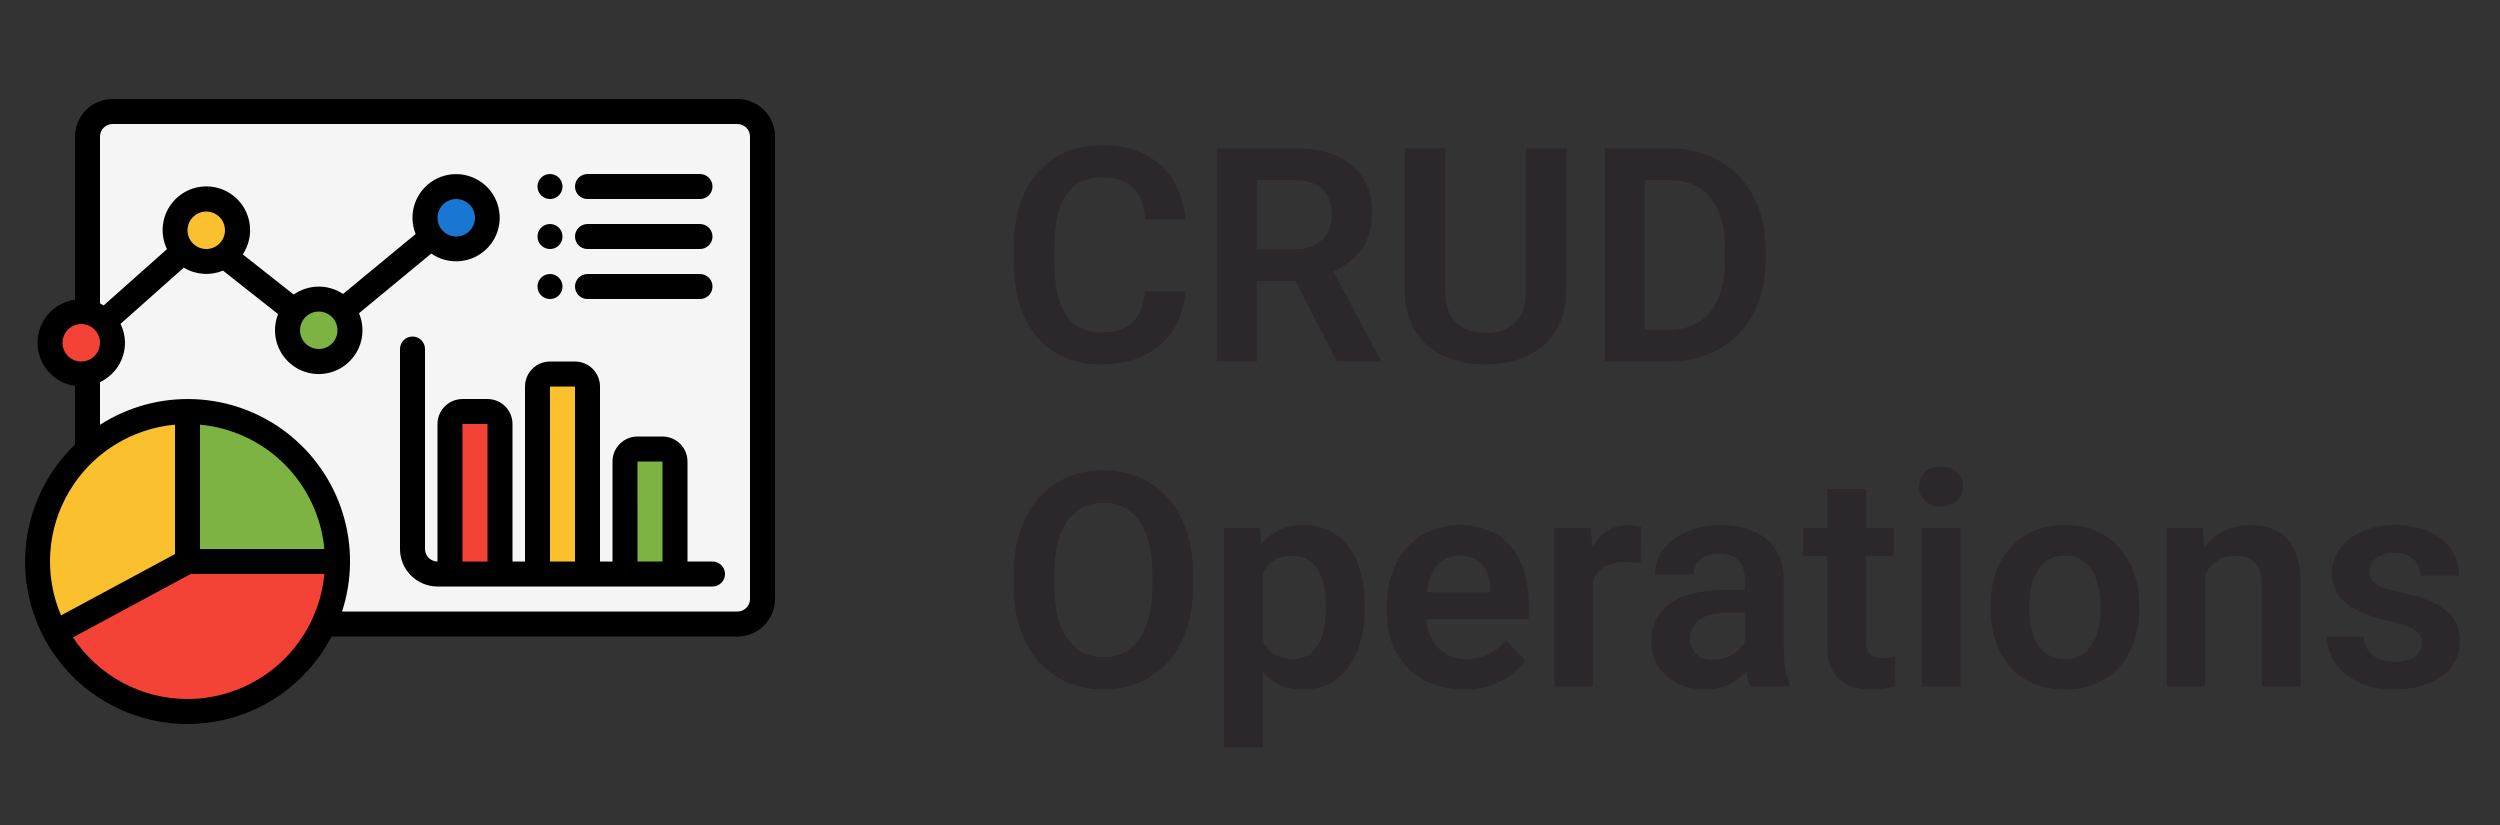
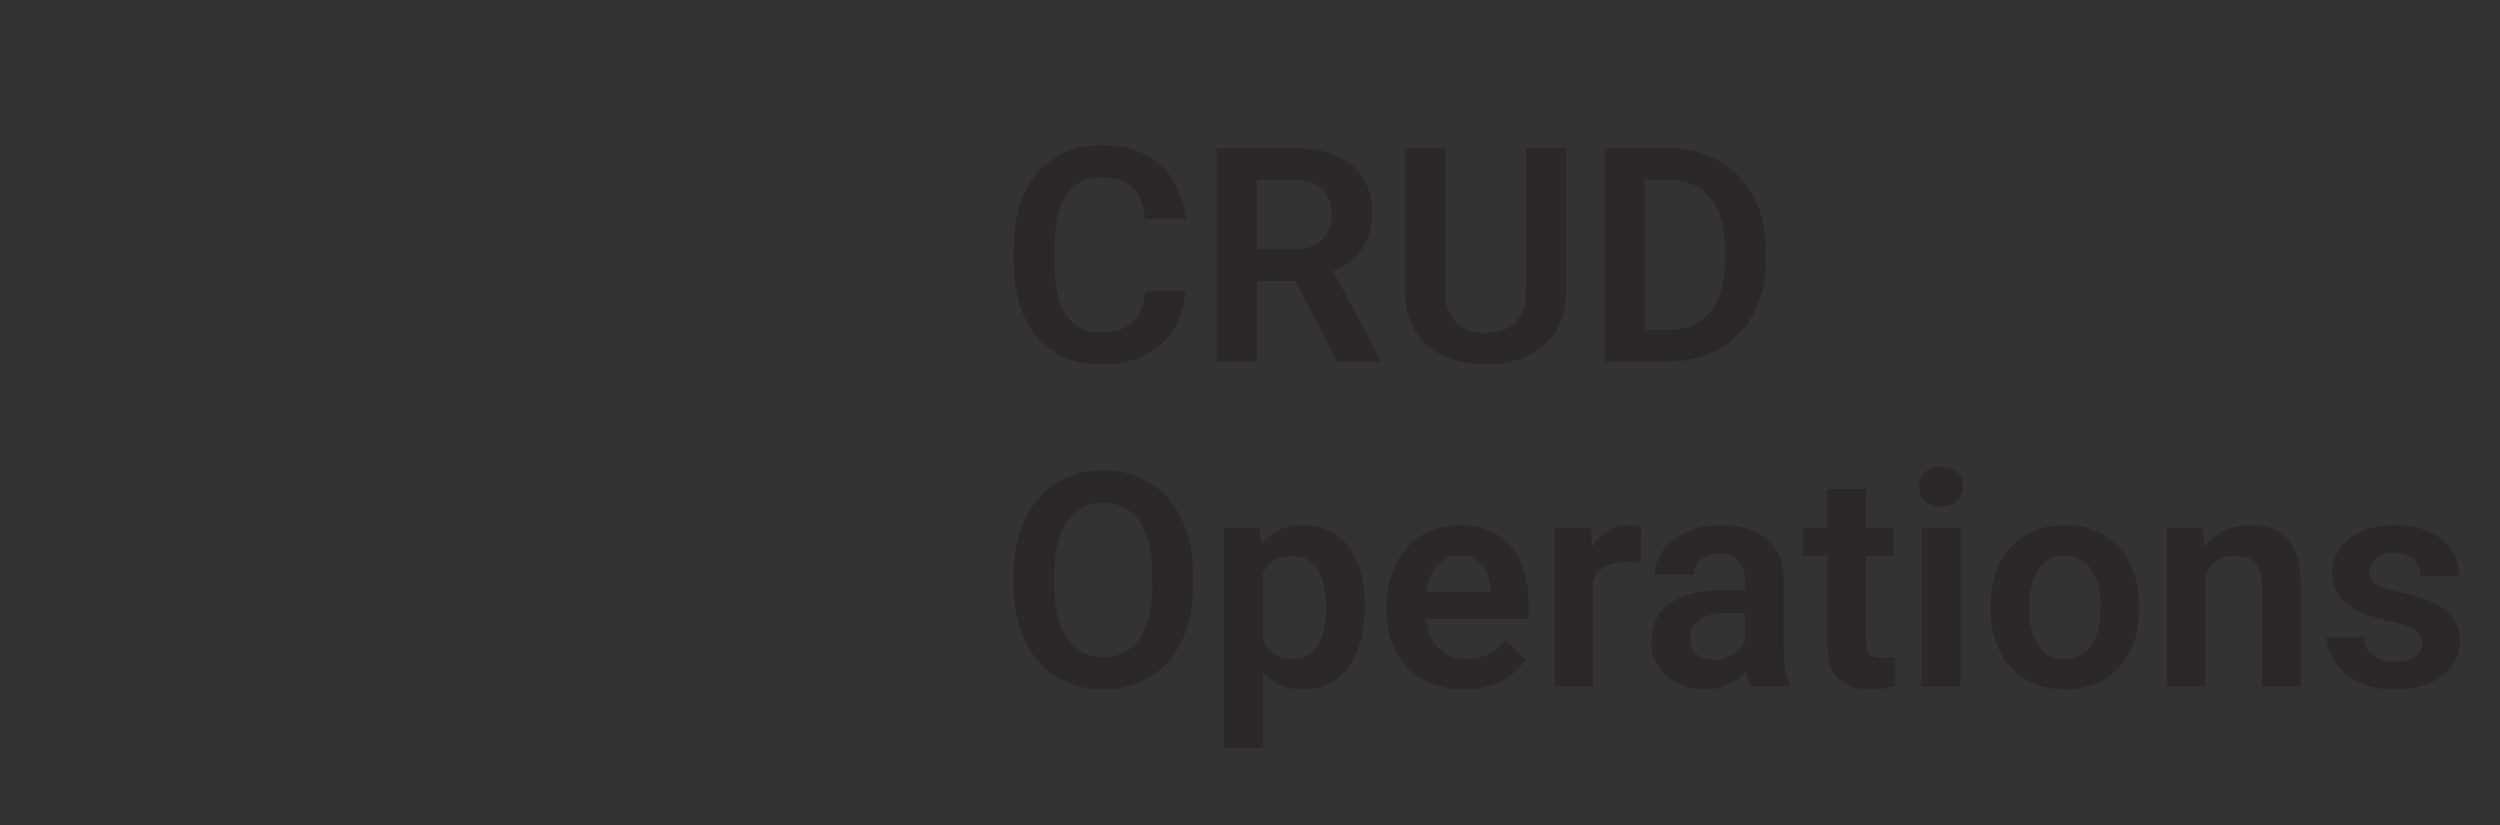
<svg xmlns="http://www.w3.org/2000/svg" width="100" height="33" viewBox="0 0 100 33" fill="none">
  <rect x="0" y="0" width="100" height="33" fill="#333333" stroke="none" />
  <g clip-path="url(#clip0_17204_9625)">
    <path d="M29.5 4.461H4.5C3.948 4.461 3.5 4.909 3.5 5.461V23.961C3.5 24.513 3.948 24.961 4.5 24.961H29.5C30.052 24.961 30.5 24.513 30.5 23.961V5.461C30.5 4.909 30.052 4.461 29.5 4.461Z" fill="#F5F5F5" />
-     <path d="M7.5 16.461C6.462 16.461 5.442 16.73 4.539 17.243C3.636 17.755 2.881 18.493 2.349 19.384C1.817 20.276 1.525 21.29 1.502 22.328C1.478 23.366 1.725 24.392 2.217 25.306L7.5 22.461V16.461Z" fill="#FBC02D" />
    <path d="M7.5 16.461V22.461H13.5C13.5 20.87 12.868 19.343 11.743 18.218C10.617 17.093 9.091 16.461 7.5 16.461Z" fill="#7CB342" />
    <path d="M2.217 25.306C2.85 26.482 3.858 27.413 5.081 27.952C6.304 28.49 7.671 28.605 8.967 28.279C10.262 27.952 11.412 27.203 12.233 26.149C13.054 25.095 13.5 23.797 13.5 22.461H7.5L2.217 25.306Z" fill="#F44336" />
-     <path d="M18.5 16.461H19.5C19.633 16.461 19.76 16.514 19.854 16.607C19.947 16.701 20 16.828 20 16.961V22.961H18V16.961C18 16.828 18.053 16.701 18.146 16.607C18.24 16.514 18.367 16.461 18.5 16.461Z" fill="#F44336" />
    <path d="M22 14.961H23C23.133 14.961 23.26 15.014 23.354 15.107C23.447 15.201 23.5 15.328 23.5 15.461V22.961H21.5V15.461C21.5 15.328 21.553 15.201 21.646 15.107C21.74 15.014 21.867 14.961 22 14.961Z" fill="#FBC02D" />
    <path d="M25.5 17.961H26.5C26.633 17.961 26.76 18.014 26.854 18.107C26.947 18.201 27 18.328 27 18.461V22.961H25V18.461C25 18.328 25.053 18.201 25.146 18.107C25.24 18.014 25.367 17.961 25.5 17.961Z" fill="#7CB342" />
    <path d="M3.25 14.961C3.94 14.961 4.5 14.401 4.5 13.711C4.5 13.021 3.94 12.461 3.25 12.461C2.56 12.461 2 13.021 2 13.711C2 14.401 2.56 14.961 3.25 14.961Z" fill="#F44336" />
-     <path d="M8.25 10.461C8.94 10.461 9.5 9.901 9.5 9.211C9.5 8.521 8.94 7.961 8.25 7.961C7.56 7.961 7 8.521 7 9.211C7 9.901 7.56 10.461 8.25 10.461Z" fill="#FBC02D" />
-     <path d="M18.25 9.961C18.94 9.961 19.5 9.401 19.5 8.711C19.5 8.021 18.94 7.461 18.25 7.461C17.56 7.461 17 8.021 17 8.711C17 9.401 17.56 9.961 18.25 9.961Z" fill="#1976D2" />
    <path d="M12.75 14.461C13.44 14.461 14 13.901 14 13.211C14 12.521 13.44 11.961 12.75 11.961C12.06 11.961 11.5 12.521 11.5 13.211C11.5 13.901 12.06 14.461 12.75 14.461Z" fill="#7CB342" />
    <path d="M28.5 22.461H27.5V18.461C27.5 18.196 27.395 17.941 27.207 17.754C27.019 17.566 26.765 17.461 26.5 17.461H25.5C25.235 17.461 24.98 17.566 24.793 17.754C24.605 17.941 24.5 18.196 24.5 18.461V22.461H24V15.461C24 15.196 23.895 14.941 23.707 14.754C23.519 14.566 23.265 14.461 23 14.461H22C21.735 14.461 21.48 14.566 21.293 14.754C21.105 14.941 21 15.196 21 15.461V22.461H20.5V16.961C20.5 16.696 20.395 16.441 20.207 16.254C20.019 16.066 19.765 15.961 19.5 15.961H18.5C18.235 15.961 17.98 16.066 17.793 16.254C17.605 16.441 17.5 16.696 17.5 16.961V22.461C17.367 22.461 17.24 22.408 17.146 22.314C17.053 22.221 17 22.093 17 21.961V13.961C17 13.828 16.947 13.701 16.853 13.607C16.76 13.514 16.632 13.461 16.5 13.461C16.367 13.461 16.24 13.514 16.146 13.607C16.052 13.701 16 13.828 16 13.961V21.961C16 22.359 16.158 22.74 16.44 23.021C16.721 23.302 17.102 23.46 17.5 23.461H28.5C28.632 23.461 28.76 23.408 28.853 23.314C28.947 23.221 29 23.093 29 22.961C29 22.828 28.947 22.701 28.853 22.607C28.76 22.514 28.632 22.461 28.5 22.461ZM18.5 22.461L18.499 16.961H19.5V22.461H18.5ZM22 22.461L21.999 15.461H23V22.461H22ZM25.5 22.461L25.499 18.461H26.5V22.461H25.5ZM23 7.461C23 7.395 23.013 7.33 23.038 7.27C23.063 7.209 23.1 7.154 23.146 7.107C23.193 7.061 23.248 7.024 23.308 6.999C23.369 6.974 23.434 6.961 23.5 6.961H28C28.132 6.961 28.26 7.014 28.353 7.107C28.447 7.201 28.5 7.328 28.5 7.461C28.5 7.594 28.447 7.721 28.353 7.814C28.26 7.908 28.132 7.961 28 7.961H23.5C23.434 7.961 23.369 7.948 23.308 7.923C23.248 7.898 23.193 7.861 23.146 7.815C23.1 7.768 23.063 7.713 23.038 7.652C23.013 7.592 23 7.527 23 7.461ZM21.5 7.461C21.5 7.362 21.529 7.265 21.584 7.183C21.639 7.101 21.717 7.037 21.808 6.999C21.9 6.961 22 6.951 22.097 6.971C22.194 6.99 22.283 7.037 22.353 7.107C22.423 7.177 22.471 7.266 22.49 7.363C22.509 7.46 22.5 7.561 22.462 7.652C22.424 7.744 22.36 7.822 22.278 7.877C22.195 7.932 22.099 7.961 22 7.961C21.867 7.961 21.74 7.908 21.646 7.814C21.552 7.721 21.5 7.594 21.5 7.461ZM23 9.461C23 9.395 23.013 9.33 23.038 9.27C23.063 9.209 23.1 9.154 23.146 9.107C23.193 9.061 23.248 9.024 23.308 8.999C23.369 8.974 23.434 8.961 23.5 8.961H28C28.132 8.961 28.26 9.014 28.353 9.107C28.447 9.201 28.5 9.328 28.5 9.461C28.5 9.594 28.447 9.721 28.353 9.814C28.26 9.908 28.132 9.961 28 9.961H23.5C23.434 9.961 23.369 9.948 23.308 9.923C23.248 9.898 23.193 9.861 23.146 9.815C23.1 9.768 23.063 9.713 23.038 9.652C23.013 9.592 23 9.527 23 9.461ZM23 11.461C23 11.395 23.013 11.33 23.038 11.27C23.063 11.209 23.1 11.154 23.146 11.107C23.193 11.061 23.248 11.024 23.308 10.999C23.369 10.974 23.434 10.961 23.5 10.961H28C28.132 10.961 28.26 11.014 28.353 11.107C28.447 11.201 28.5 11.328 28.5 11.461C28.5 11.594 28.447 11.721 28.353 11.815C28.26 11.908 28.132 11.961 28 11.961H23.5C23.434 11.961 23.369 11.948 23.308 11.923C23.248 11.898 23.193 11.861 23.146 11.815C23.1 11.768 23.063 11.713 23.038 11.652C23.013 11.592 23 11.527 23 11.461ZM21.5 9.461C21.5 9.362 21.529 9.265 21.584 9.183C21.639 9.101 21.717 9.037 21.808 8.999C21.9 8.961 22 8.951 22.097 8.971C22.194 8.99 22.283 9.037 22.353 9.107C22.423 9.177 22.471 9.266 22.49 9.363C22.509 9.46 22.5 9.561 22.462 9.652C22.424 9.744 22.36 9.822 22.278 9.877C22.195 9.932 22.099 9.961 22 9.961C21.867 9.961 21.74 9.908 21.646 9.814C21.552 9.721 21.5 9.594 21.5 9.461ZM21.5 11.461C21.5 11.362 21.529 11.265 21.584 11.183C21.639 11.101 21.717 11.037 21.808 10.999C21.9 10.961 22 10.951 22.097 10.97C22.194 10.99 22.283 11.037 22.353 11.107C22.423 11.177 22.471 11.266 22.49 11.363C22.509 11.46 22.5 11.561 22.462 11.652C22.424 11.744 22.36 11.822 22.278 11.877C22.195 11.932 22.099 11.961 22 11.961C21.867 11.961 21.74 11.908 21.646 11.815C21.552 11.721 21.5 11.594 21.5 11.461ZM29.5 3.961H4.5C4.102 3.961 3.721 4.12 3.44 4.401C3.158 4.682 3 5.063 3 5.461V11.986C2.584 12.044 2.203 12.251 1.927 12.568C1.652 12.885 1.5 13.291 1.5 13.711C1.5 14.131 1.652 14.537 1.927 14.854C2.203 15.171 2.584 15.377 3 15.436V17.781C2.32 18.434 1.791 19.227 1.448 20.104C1.105 20.982 0.957 21.924 1.015 22.864C1.073 23.804 1.334 24.721 1.782 25.55C2.229 26.379 2.852 27.101 3.606 27.666C4.36 28.23 5.228 28.624 6.15 28.82C7.072 29.015 8.025 29.008 8.943 28.798C9.862 28.588 10.724 28.181 11.469 27.605C12.215 27.029 12.826 26.297 13.26 25.461H29.5C29.898 25.46 30.279 25.302 30.56 25.021C30.841 24.74 30.999 24.359 31 23.961V5.461C30.999 5.063 30.841 4.682 30.56 4.401C30.279 4.12 29.898 3.961 29.5 3.961ZM2.5 13.711C2.5 13.563 2.544 13.418 2.626 13.294C2.709 13.171 2.826 13.075 2.963 13.018C3.1 12.961 3.251 12.946 3.396 12.975C3.542 13.004 3.675 13.076 3.78 13.181C3.885 13.286 3.956 13.419 3.985 13.565C4.014 13.71 3.999 13.861 3.943 13.998C3.886 14.135 3.79 14.252 3.666 14.335C3.543 14.417 3.398 14.461 3.25 14.461C3.051 14.461 2.86 14.382 2.72 14.241C2.579 14.1 2.5 13.91 2.5 13.711ZM7 16.986V22.162L2.441 24.617C2.101 23.82 1.954 22.953 2.012 22.088C2.071 21.224 2.333 20.385 2.778 19.641C3.222 18.897 3.836 18.268 4.57 17.807C5.304 17.346 6.137 17.064 7 16.986ZM8 16.986C9.279 17.105 10.477 17.667 11.385 18.575C12.294 19.484 12.856 20.682 12.975 21.961H8V16.986ZM7.5 27.961C6.592 27.96 5.698 27.735 4.899 27.305C4.099 26.875 3.418 26.254 2.918 25.496L7.626 22.961H12.975C12.848 24.326 12.217 25.596 11.205 26.521C10.192 27.445 8.871 27.959 7.5 27.961ZM30 23.961C30 24.093 29.947 24.221 29.853 24.314C29.759 24.408 29.632 24.461 29.5 24.461H13.682C14.097 23.187 14.107 21.816 13.712 20.537C13.317 19.257 12.535 18.13 11.475 17.312C10.414 16.494 9.126 16.024 7.788 15.967C6.45 15.91 5.126 16.268 4 16.992V15.285C4.298 15.144 4.55 14.921 4.727 14.643C4.904 14.364 4.999 14.041 5 13.711C4.998 13.449 4.937 13.19 4.821 12.955L7.351 10.706C7.586 10.847 7.85 10.931 8.122 10.952C8.395 10.973 8.669 10.929 8.921 10.825L11.125 12.565C11.018 12.832 10.979 13.121 11.011 13.406C11.043 13.692 11.145 13.965 11.307 14.202C11.469 14.439 11.688 14.632 11.943 14.765C12.198 14.897 12.481 14.965 12.768 14.962C13.056 14.959 13.338 14.885 13.59 14.747C13.842 14.609 14.056 14.411 14.213 14.17C14.37 13.93 14.466 13.654 14.491 13.368C14.517 13.082 14.472 12.794 14.359 12.53L17.25 10.142C17.594 10.381 18.012 10.488 18.429 10.443C18.845 10.399 19.232 10.206 19.518 9.9C19.804 9.594 19.97 9.196 19.987 8.777C20.003 8.359 19.868 7.948 19.607 7.621C19.346 7.293 18.976 7.071 18.564 6.994C18.152 6.917 17.726 6.991 17.365 7.202C17.003 7.413 16.729 7.748 16.593 8.144C16.458 8.54 16.469 8.972 16.626 9.361L13.723 11.758C13.43 11.563 13.084 11.46 12.732 11.464C12.379 11.469 12.036 11.579 11.747 11.782L9.711 10.175C9.88 9.92 9.98 9.624 10 9.319C10.02 9.013 9.959 8.708 9.824 8.433C9.689 8.158 9.484 7.923 9.229 7.753C8.975 7.582 8.68 7.481 8.375 7.46C8.069 7.439 7.763 7.499 7.488 7.633C7.213 7.767 6.977 7.971 6.806 8.225C6.634 8.479 6.532 8.773 6.51 9.079C6.488 9.384 6.546 9.69 6.679 9.966L4.147 12.217C4.099 12.188 4.05 12.161 4 12.136V5.461C4 5.328 4.053 5.201 4.146 5.108C4.24 5.014 4.367 4.961 4.5 4.961H29.5C29.632 4.961 29.759 5.014 29.853 5.108C29.947 5.201 30 5.328 30 5.461V23.961ZM8.78 9.741C8.675 9.846 8.542 9.918 8.396 9.947C8.251 9.975 8.1 9.961 7.963 9.904C7.826 9.847 7.709 9.751 7.626 9.628C7.544 9.504 7.5 9.359 7.5 9.211C7.5 9.063 7.544 8.918 7.626 8.794C7.709 8.671 7.826 8.575 7.963 8.518C8.1 8.461 8.251 8.446 8.396 8.475C8.542 8.504 8.675 8.576 8.78 8.681C8.921 8.821 8.999 9.012 8.999 9.211C8.999 9.41 8.921 9.601 8.78 9.741ZM13.28 13.741C13.175 13.846 13.042 13.918 12.896 13.947C12.751 13.976 12.6 13.961 12.463 13.904C12.326 13.847 12.209 13.751 12.126 13.628C12.044 13.504 12 13.359 12 13.211C12 13.063 12.044 12.918 12.126 12.794C12.209 12.671 12.326 12.575 12.463 12.518C12.6 12.461 12.751 12.446 12.896 12.475C13.042 12.504 13.175 12.576 13.28 12.681C13.421 12.821 13.499 13.012 13.499 13.211C13.499 13.41 13.421 13.601 13.28 13.741ZM17.72 8.181C17.824 8.076 17.958 8.004 18.104 7.975C18.249 7.946 18.4 7.961 18.537 8.018C18.674 8.075 18.791 8.171 18.873 8.294C18.956 8.418 19 8.563 19 8.711C19 8.859 18.956 9.004 18.873 9.128C18.791 9.251 18.674 9.347 18.537 9.404C18.4 9.461 18.249 9.475 18.104 9.447C17.958 9.418 17.824 9.346 17.72 9.241C17.579 9.101 17.5 8.91 17.5 8.711C17.5 8.512 17.579 8.321 17.72 8.181Z" fill="black" />
  </g>
  <path d="M45.807 11.654H47.418C47.375 12.225 47.217 12.73 46.943 13.172C46.67 13.609 46.289 13.953 45.801 14.203C45.312 14.453 44.721 14.578 44.025 14.578C43.49 14.578 43.008 14.484 42.578 14.297C42.152 14.105 41.787 13.834 41.482 13.482C41.182 13.127 40.951 12.701 40.791 12.205C40.631 11.705 40.551 11.145 40.551 10.523V9.873C40.551 9.252 40.633 8.691 40.797 8.191C40.961 7.691 41.195 7.266 41.5 6.914C41.809 6.559 42.178 6.285 42.607 6.094C43.041 5.902 43.525 5.807 44.06 5.807C44.756 5.807 45.344 5.936 45.824 6.193C46.305 6.447 46.678 6.797 46.943 7.242C47.209 7.688 47.369 8.199 47.424 8.777H45.812C45.781 8.418 45.703 8.113 45.578 7.863C45.457 7.613 45.273 7.424 45.027 7.295C44.785 7.162 44.463 7.096 44.06 7.096C43.748 7.096 43.473 7.154 43.234 7.271C43 7.389 42.805 7.564 42.648 7.799C42.492 8.029 42.375 8.318 42.297 8.666C42.219 9.01 42.18 9.408 42.18 9.861V10.523C42.18 10.957 42.215 11.346 42.285 11.69C42.355 12.033 42.465 12.324 42.613 12.562C42.762 12.801 42.953 12.982 43.188 13.107C43.422 13.232 43.701 13.295 44.025 13.295C44.42 13.295 44.74 13.232 44.986 13.107C45.236 12.982 45.426 12.799 45.555 12.557C45.688 12.315 45.772 12.014 45.807 11.654ZM48.666 5.93H51.766C52.414 5.93 52.971 6.027 53.435 6.223C53.9 6.418 54.258 6.707 54.508 7.09C54.758 7.473 54.883 7.943 54.883 8.502C54.883 8.943 54.805 9.326 54.648 9.65C54.492 9.975 54.272 10.246 53.986 10.465C53.705 10.684 53.373 10.855 52.99 10.98L52.486 11.238H49.75L49.738 9.967H51.783C52.115 9.967 52.391 9.908 52.609 9.791C52.828 9.674 52.992 9.512 53.102 9.305C53.215 9.098 53.272 8.861 53.272 8.596C53.272 8.311 53.217 8.064 53.107 7.857C52.998 7.646 52.832 7.484 52.609 7.371C52.387 7.258 52.105 7.201 51.766 7.201H50.277V14.461H48.666V5.93ZM53.482 14.461L51.508 10.641L53.213 10.635L55.211 14.379V14.461H53.482ZM61.041 5.93H62.652V11.596C62.652 12.248 62.512 12.797 62.23 13.242C61.949 13.684 61.566 14.018 61.082 14.244C60.598 14.467 60.047 14.578 59.43 14.578C58.805 14.578 58.248 14.467 57.76 14.244C57.272 14.018 56.889 13.684 56.611 13.242C56.334 12.797 56.195 12.248 56.195 11.596V5.93H57.807V11.596C57.807 11.994 57.873 12.32 58.006 12.574C58.139 12.824 58.326 13.01 58.568 13.131C58.81 13.252 59.098 13.312 59.43 13.312C59.766 13.312 60.053 13.252 60.291 13.131C60.533 13.01 60.719 12.824 60.848 12.574C60.977 12.32 61.041 11.994 61.041 11.596V5.93ZM66.731 14.461H64.891L64.902 13.195H66.731C67.227 13.195 67.643 13.086 67.978 12.867C68.314 12.645 68.568 12.326 68.74 11.912C68.912 11.494 68.998 10.994 68.998 10.412V9.973C68.998 9.523 68.949 9.127 68.852 8.783C68.754 8.439 68.609 8.15 68.418 7.916C68.231 7.682 67.998 7.504 67.721 7.383C67.443 7.262 67.125 7.201 66.766 7.201H64.856V5.93H66.766C67.336 5.93 67.856 6.025 68.324 6.217C68.797 6.408 69.205 6.684 69.549 7.043C69.897 7.398 70.162 7.824 70.346 8.32C70.533 8.816 70.627 9.371 70.627 9.984V10.412C70.627 11.021 70.533 11.576 70.346 12.076C70.162 12.572 69.897 12.998 69.549 13.354C69.205 13.709 68.795 13.982 68.318 14.174C67.842 14.365 67.312 14.461 66.731 14.461ZM65.793 5.93V14.461H64.182V5.93H65.793ZM47.723 22.979V23.418C47.723 24.062 47.637 24.643 47.465 25.158C47.293 25.67 47.049 26.105 46.732 26.465C46.416 26.824 46.039 27.1 45.602 27.291C45.164 27.482 44.678 27.578 44.143 27.578C43.615 27.578 43.131 27.482 42.69 27.291C42.252 27.1 41.873 26.824 41.553 26.465C41.232 26.105 40.984 25.67 40.809 25.158C40.633 24.643 40.545 24.062 40.545 23.418V22.979C40.545 22.33 40.633 21.75 40.809 21.238C40.984 20.727 41.23 20.291 41.547 19.932C41.863 19.568 42.24 19.291 42.678 19.1C43.119 18.908 43.603 18.812 44.131 18.812C44.666 18.812 45.152 18.908 45.59 19.1C46.027 19.291 46.404 19.568 46.721 19.932C47.041 20.291 47.287 20.727 47.459 21.238C47.635 21.75 47.723 22.33 47.723 22.979ZM46.094 23.418V22.967C46.094 22.502 46.051 22.094 45.965 21.742C45.879 21.387 45.752 21.088 45.584 20.846C45.416 20.604 45.209 20.422 44.963 20.301C44.717 20.176 44.44 20.113 44.131 20.113C43.818 20.113 43.541 20.176 43.299 20.301C43.06 20.422 42.857 20.604 42.69 20.846C42.522 21.088 42.393 21.387 42.303 21.742C42.217 22.094 42.174 22.502 42.174 22.967V23.418C42.174 23.879 42.217 24.287 42.303 24.643C42.393 24.998 42.522 25.299 42.69 25.545C42.861 25.787 43.068 25.971 43.31 26.096C43.553 26.221 43.83 26.283 44.143 26.283C44.455 26.283 44.732 26.221 44.975 26.096C45.217 25.971 45.42 25.787 45.584 25.545C45.752 25.299 45.879 24.998 45.965 24.643C46.051 24.287 46.094 23.879 46.094 23.418ZM50.518 22.34V29.898H48.965V21.121H50.4L50.518 22.34ZM54.59 24.227V24.35C54.59 24.811 54.535 25.238 54.426 25.633C54.32 26.023 54.164 26.365 53.957 26.658C53.75 26.947 53.492 27.174 53.184 27.338C52.879 27.498 52.527 27.578 52.129 27.578C51.738 27.578 51.398 27.504 51.109 27.355C50.82 27.203 50.576 26.988 50.377 26.711C50.178 26.434 50.018 26.111 49.897 25.744C49.779 25.373 49.691 24.969 49.633 24.531V24.139C49.691 23.674 49.779 23.252 49.897 22.873C50.018 22.49 50.178 22.16 50.377 21.883C50.576 21.602 50.818 21.385 51.103 21.232C51.393 21.08 51.73 21.004 52.117 21.004C52.52 21.004 52.873 21.08 53.178 21.232C53.486 21.385 53.746 21.604 53.957 21.889C54.168 22.174 54.326 22.514 54.432 22.908C54.537 23.303 54.59 23.742 54.59 24.227ZM53.037 24.35V24.227C53.037 23.945 53.012 23.686 52.961 23.447C52.91 23.205 52.832 22.994 52.727 22.814C52.621 22.631 52.484 22.488 52.316 22.387C52.148 22.285 51.945 22.234 51.707 22.234C51.469 22.234 51.264 22.273 51.092 22.352C50.92 22.43 50.779 22.541 50.67 22.686C50.56 22.83 50.475 23.002 50.412 23.201C50.353 23.396 50.315 23.613 50.295 23.852V24.824C50.33 25.113 50.398 25.373 50.5 25.604C50.602 25.834 50.75 26.018 50.945 26.154C51.145 26.291 51.402 26.359 51.719 26.359C51.957 26.359 52.16 26.307 52.328 26.201C52.496 26.096 52.633 25.951 52.738 25.768C52.844 25.58 52.92 25.365 52.967 25.123C53.014 24.881 53.037 24.623 53.037 24.35ZM58.568 27.578C58.088 27.578 57.656 27.5 57.273 27.344C56.891 27.188 56.565 26.971 56.295 26.693C56.029 26.412 55.824 26.086 55.68 25.715C55.539 25.34 55.469 24.938 55.469 24.508V24.273C55.469 23.785 55.539 23.342 55.68 22.943C55.82 22.541 56.02 22.195 56.277 21.906C56.535 21.617 56.844 21.395 57.203 21.238C57.562 21.082 57.959 21.004 58.393 21.004C58.842 21.004 59.238 21.08 59.582 21.232C59.926 21.381 60.213 21.592 60.443 21.865C60.674 22.139 60.848 22.467 60.965 22.85C61.082 23.229 61.141 23.648 61.141 24.109V24.76H56.172V23.693H59.617V23.576C59.609 23.33 59.562 23.105 59.477 22.902C59.391 22.695 59.258 22.531 59.078 22.41C58.898 22.285 58.666 22.223 58.381 22.223C58.15 22.223 57.949 22.273 57.777 22.375C57.609 22.473 57.469 22.613 57.355 22.797C57.246 22.977 57.164 23.191 57.109 23.441C57.055 23.691 57.027 23.969 57.027 24.273V24.508C57.027 24.773 57.062 25.02 57.133 25.246C57.207 25.473 57.315 25.67 57.455 25.838C57.6 26.002 57.772 26.131 57.971 26.225C58.174 26.314 58.404 26.359 58.662 26.359C58.986 26.359 59.279 26.297 59.541 26.172C59.807 26.043 60.037 25.854 60.232 25.604L61.012 26.412C60.879 26.607 60.699 26.795 60.473 26.975C60.25 27.154 59.98 27.301 59.664 27.414C59.348 27.523 58.982 27.578 58.568 27.578ZM63.725 22.416V27.461H62.178V21.121H63.643L63.725 22.416ZM65.652 21.08L65.629 22.521C65.543 22.506 65.445 22.494 65.336 22.486C65.231 22.479 65.131 22.475 65.037 22.475C64.799 22.475 64.59 22.508 64.41 22.574C64.231 22.637 64.08 22.729 63.959 22.85C63.842 22.971 63.752 23.119 63.69 23.295C63.627 23.467 63.592 23.662 63.584 23.881L63.25 23.84C63.25 23.438 63.291 23.064 63.373 22.721C63.455 22.377 63.574 22.076 63.73 21.818C63.887 21.561 64.082 21.361 64.316 21.221C64.555 21.076 64.828 21.004 65.137 21.004C65.223 21.004 65.314 21.012 65.412 21.027C65.514 21.039 65.594 21.057 65.652 21.08ZM69.795 26.113V23.189C69.795 22.975 69.758 22.789 69.684 22.633C69.609 22.477 69.496 22.355 69.344 22.27C69.191 22.184 68.998 22.141 68.764 22.141C68.557 22.141 68.375 22.176 68.219 22.246C68.066 22.316 67.949 22.416 67.867 22.545C67.785 22.67 67.744 22.814 67.744 22.979H66.191C66.191 22.717 66.254 22.469 66.379 22.234C66.504 21.996 66.682 21.785 66.912 21.602C67.147 21.414 67.426 21.268 67.75 21.162C68.078 21.057 68.445 21.004 68.852 21.004C69.332 21.004 69.76 21.086 70.135 21.25C70.514 21.41 70.811 21.652 71.025 21.977C71.244 22.301 71.353 22.709 71.353 23.201V25.967C71.353 26.283 71.373 26.555 71.412 26.781C71.455 27.004 71.518 27.197 71.6 27.361V27.461H70.023C69.949 27.301 69.893 27.098 69.853 26.852C69.814 26.602 69.795 26.355 69.795 26.113ZM70.012 23.6L70.023 24.52H69.045C68.803 24.52 68.59 24.545 68.406 24.596C68.223 24.643 68.072 24.713 67.955 24.807C67.838 24.896 67.75 25.006 67.691 25.135C67.633 25.26 67.603 25.402 67.603 25.562C67.603 25.719 67.639 25.859 67.709 25.984C67.783 26.109 67.889 26.209 68.025 26.283C68.166 26.354 68.33 26.389 68.518 26.389C68.791 26.389 69.029 26.334 69.232 26.225C69.436 26.111 69.594 25.975 69.707 25.814C69.82 25.654 69.881 25.502 69.889 25.357L70.334 26.025C70.279 26.186 70.197 26.355 70.088 26.535C69.978 26.715 69.838 26.883 69.666 27.039C69.494 27.195 69.287 27.324 69.045 27.426C68.803 27.527 68.522 27.578 68.201 27.578C67.791 27.578 67.424 27.496 67.1 27.332C66.775 27.168 66.519 26.943 66.332 26.658C66.144 26.373 66.051 26.049 66.051 25.686C66.051 25.35 66.113 25.053 66.238 24.795C66.363 24.537 66.549 24.32 66.795 24.145C67.041 23.965 67.346 23.83 67.709 23.74C68.076 23.646 68.496 23.6 68.969 23.6H70.012ZM75.748 21.121V22.234H72.115V21.121H75.748ZM73.088 19.562H74.641V25.633C74.641 25.82 74.666 25.965 74.717 26.066C74.768 26.168 74.844 26.236 74.945 26.271C75.047 26.307 75.168 26.324 75.309 26.324C75.41 26.324 75.504 26.318 75.59 26.307C75.676 26.295 75.748 26.283 75.807 26.271L75.812 27.432C75.684 27.475 75.537 27.51 75.373 27.537C75.213 27.564 75.031 27.578 74.828 27.578C74.481 27.578 74.176 27.52 73.914 27.402C73.652 27.281 73.449 27.088 73.305 26.822C73.16 26.553 73.088 26.197 73.088 25.756V19.562ZM78.42 21.121V27.461H76.867V21.121H78.42ZM76.762 19.463C76.762 19.232 76.84 19.041 76.996 18.889C77.156 18.736 77.371 18.66 77.641 18.66C77.91 18.66 78.123 18.736 78.279 18.889C78.439 19.041 78.519 19.232 78.519 19.463C78.519 19.689 78.439 19.879 78.279 20.031C78.123 20.184 77.91 20.26 77.641 20.26C77.371 20.26 77.156 20.184 76.996 20.031C76.84 19.879 76.762 19.689 76.762 19.463ZM79.621 24.355V24.232C79.621 23.768 79.688 23.34 79.82 22.949C79.953 22.555 80.147 22.213 80.4 21.924C80.654 21.635 80.965 21.41 81.332 21.25C81.699 21.086 82.117 21.004 82.586 21.004C83.062 21.004 83.484 21.086 83.852 21.25C84.223 21.41 84.535 21.635 84.789 21.924C85.043 22.213 85.236 22.555 85.369 22.949C85.502 23.34 85.568 23.768 85.568 24.232V24.355C85.568 24.816 85.502 25.244 85.369 25.639C85.236 26.029 85.043 26.371 84.789 26.664C84.535 26.953 84.225 27.178 83.857 27.338C83.49 27.498 83.07 27.578 82.598 27.578C82.129 27.578 81.709 27.498 81.338 27.338C80.967 27.178 80.654 26.953 80.4 26.664C80.147 26.371 79.953 26.029 79.82 25.639C79.688 25.244 79.621 24.816 79.621 24.355ZM81.168 24.232V24.355C81.168 24.633 81.195 24.893 81.25 25.135C81.305 25.377 81.389 25.59 81.502 25.773C81.615 25.957 81.762 26.102 81.941 26.207C82.125 26.309 82.344 26.359 82.598 26.359C82.848 26.359 83.062 26.309 83.242 26.207C83.422 26.102 83.568 25.957 83.682 25.773C83.799 25.59 83.885 25.377 83.939 25.135C83.994 24.893 84.022 24.633 84.022 24.355V24.232C84.022 23.959 83.994 23.703 83.939 23.465C83.885 23.223 83.799 23.01 83.682 22.826C83.568 22.639 83.42 22.492 83.236 22.387C83.057 22.277 82.84 22.223 82.586 22.223C82.336 22.223 82.121 22.277 81.941 22.387C81.762 22.492 81.615 22.639 81.502 22.826C81.389 23.01 81.305 23.223 81.25 23.465C81.195 23.703 81.168 23.959 81.168 24.232ZM88.211 22.475V27.461H86.664V21.121H88.117L88.211 22.475ZM87.965 24.062H87.508C87.512 23.602 87.574 23.184 87.695 22.809C87.816 22.434 87.986 22.111 88.205 21.842C88.428 21.572 88.691 21.365 88.996 21.221C89.301 21.076 89.641 21.004 90.016 21.004C90.32 21.004 90.596 21.047 90.842 21.133C91.088 21.219 91.299 21.355 91.475 21.543C91.654 21.73 91.791 21.977 91.885 22.281C91.982 22.582 92.031 22.953 92.031 23.395V27.461H90.473V23.383C90.473 23.094 90.43 22.865 90.344 22.697C90.262 22.529 90.141 22.41 89.981 22.34C89.824 22.27 89.631 22.234 89.4 22.234C89.162 22.234 88.953 22.283 88.773 22.381C88.598 22.475 88.449 22.605 88.328 22.773C88.211 22.941 88.121 23.135 88.059 23.354C87.996 23.572 87.965 23.809 87.965 24.062ZM96.883 25.727C96.883 25.594 96.848 25.475 96.777 25.369C96.707 25.264 96.574 25.168 96.379 25.082C96.188 24.992 95.906 24.908 95.535 24.83C95.207 24.76 94.904 24.672 94.627 24.566C94.35 24.461 94.111 24.334 93.912 24.186C93.713 24.033 93.557 23.855 93.443 23.652C93.334 23.445 93.279 23.207 93.279 22.938C93.279 22.676 93.336 22.43 93.449 22.199C93.562 21.965 93.727 21.76 93.941 21.584C94.156 21.404 94.418 21.264 94.727 21.162C95.035 21.057 95.383 21.004 95.769 21.004C96.309 21.004 96.772 21.092 97.158 21.268C97.549 21.443 97.848 21.686 98.055 21.994C98.262 22.299 98.365 22.643 98.365 23.025H96.818C96.818 22.857 96.779 22.705 96.701 22.568C96.627 22.432 96.512 22.322 96.356 22.24C96.199 22.154 96.002 22.111 95.764 22.111C95.549 22.111 95.367 22.146 95.219 22.217C95.074 22.287 94.965 22.379 94.891 22.492C94.816 22.605 94.779 22.73 94.779 22.867C94.779 22.969 94.799 23.061 94.838 23.143C94.881 23.221 94.949 23.293 95.043 23.359C95.137 23.426 95.264 23.486 95.424 23.541C95.588 23.596 95.789 23.648 96.027 23.699C96.5 23.793 96.912 23.918 97.264 24.074C97.619 24.227 97.897 24.43 98.096 24.684C98.295 24.938 98.394 25.262 98.394 25.656C98.394 25.938 98.334 26.195 98.213 26.43C98.092 26.66 97.916 26.861 97.686 27.033C97.455 27.205 97.18 27.34 96.859 27.438C96.539 27.531 96.178 27.578 95.775 27.578C95.193 27.578 94.701 27.475 94.299 27.268C93.897 27.057 93.592 26.791 93.385 26.471C93.178 26.146 93.074 25.811 93.074 25.463H94.557C94.568 25.709 94.635 25.906 94.756 26.055C94.877 26.203 95.029 26.311 95.213 26.377C95.4 26.439 95.598 26.471 95.805 26.471C96.039 26.471 96.236 26.439 96.397 26.377C96.557 26.311 96.678 26.223 96.76 26.113C96.842 26 96.883 25.871 96.883 25.727Z" fill="#2C272A" />
  <defs>
    <clipPath id="clip0_17204_9625">
-       <rect width="32" height="32" fill="white" transform="translate(0 0.461)" />
-     </clipPath>
+       </clipPath>
  </defs>
</svg>